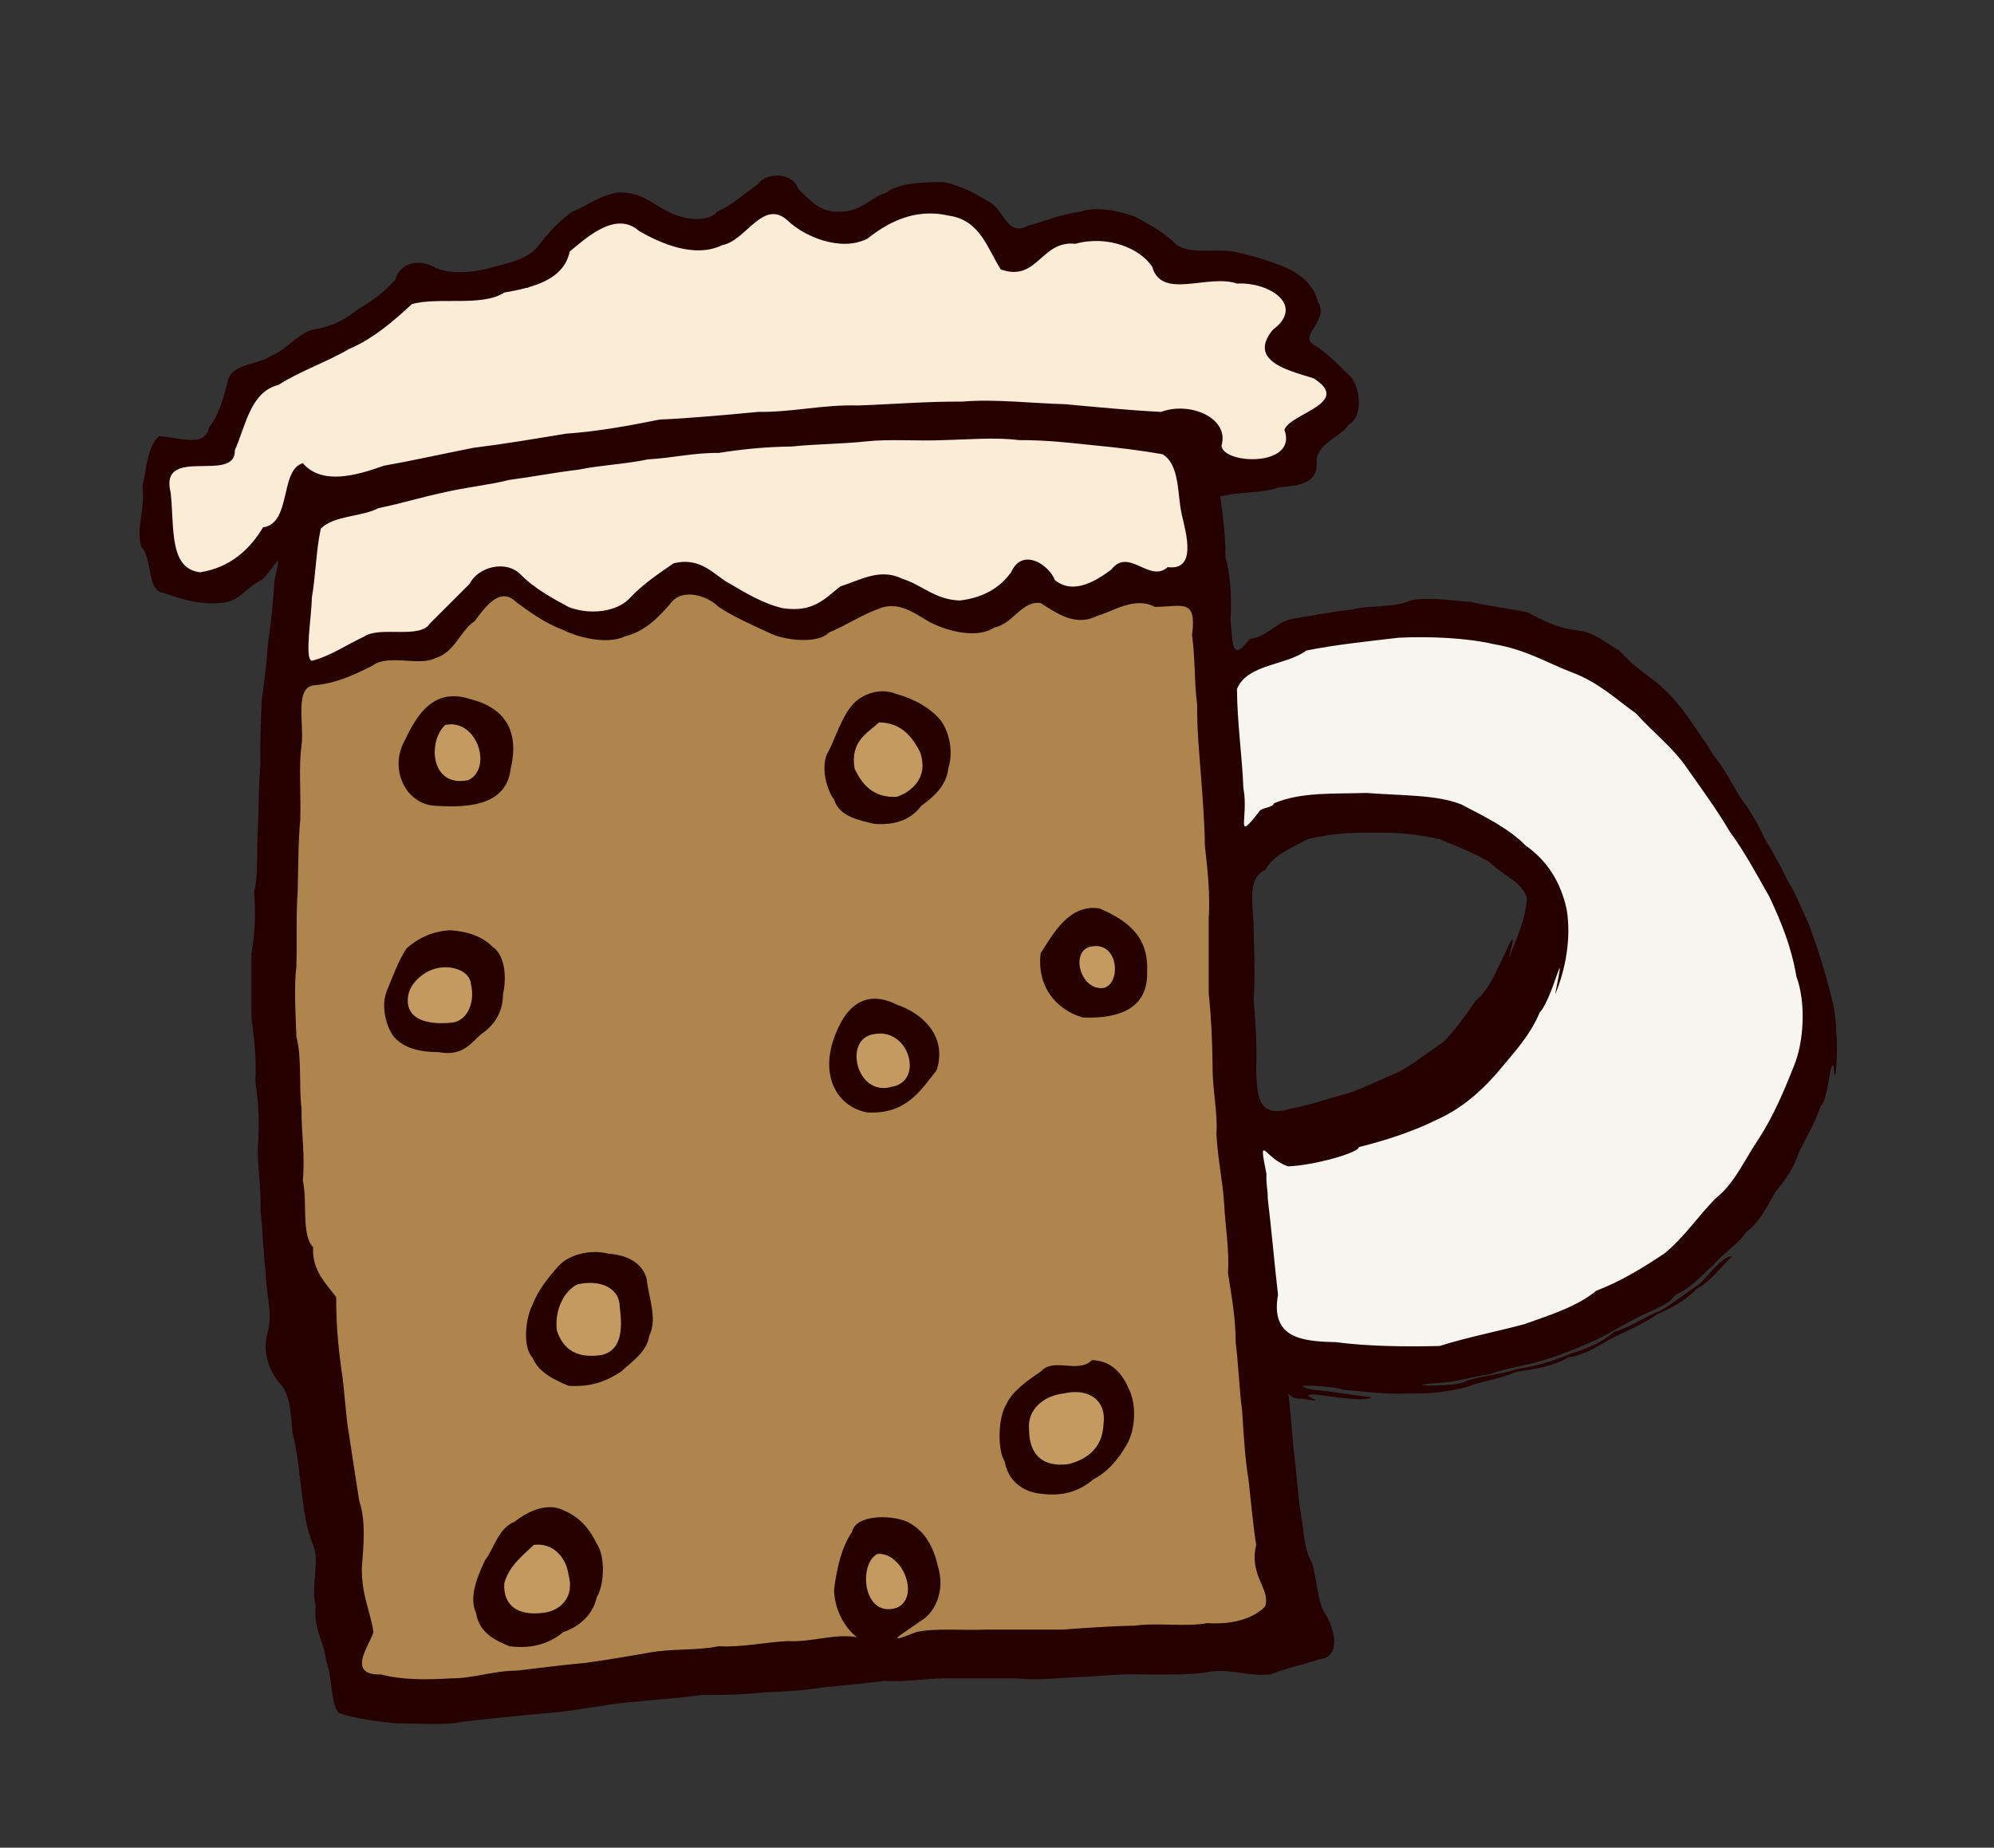
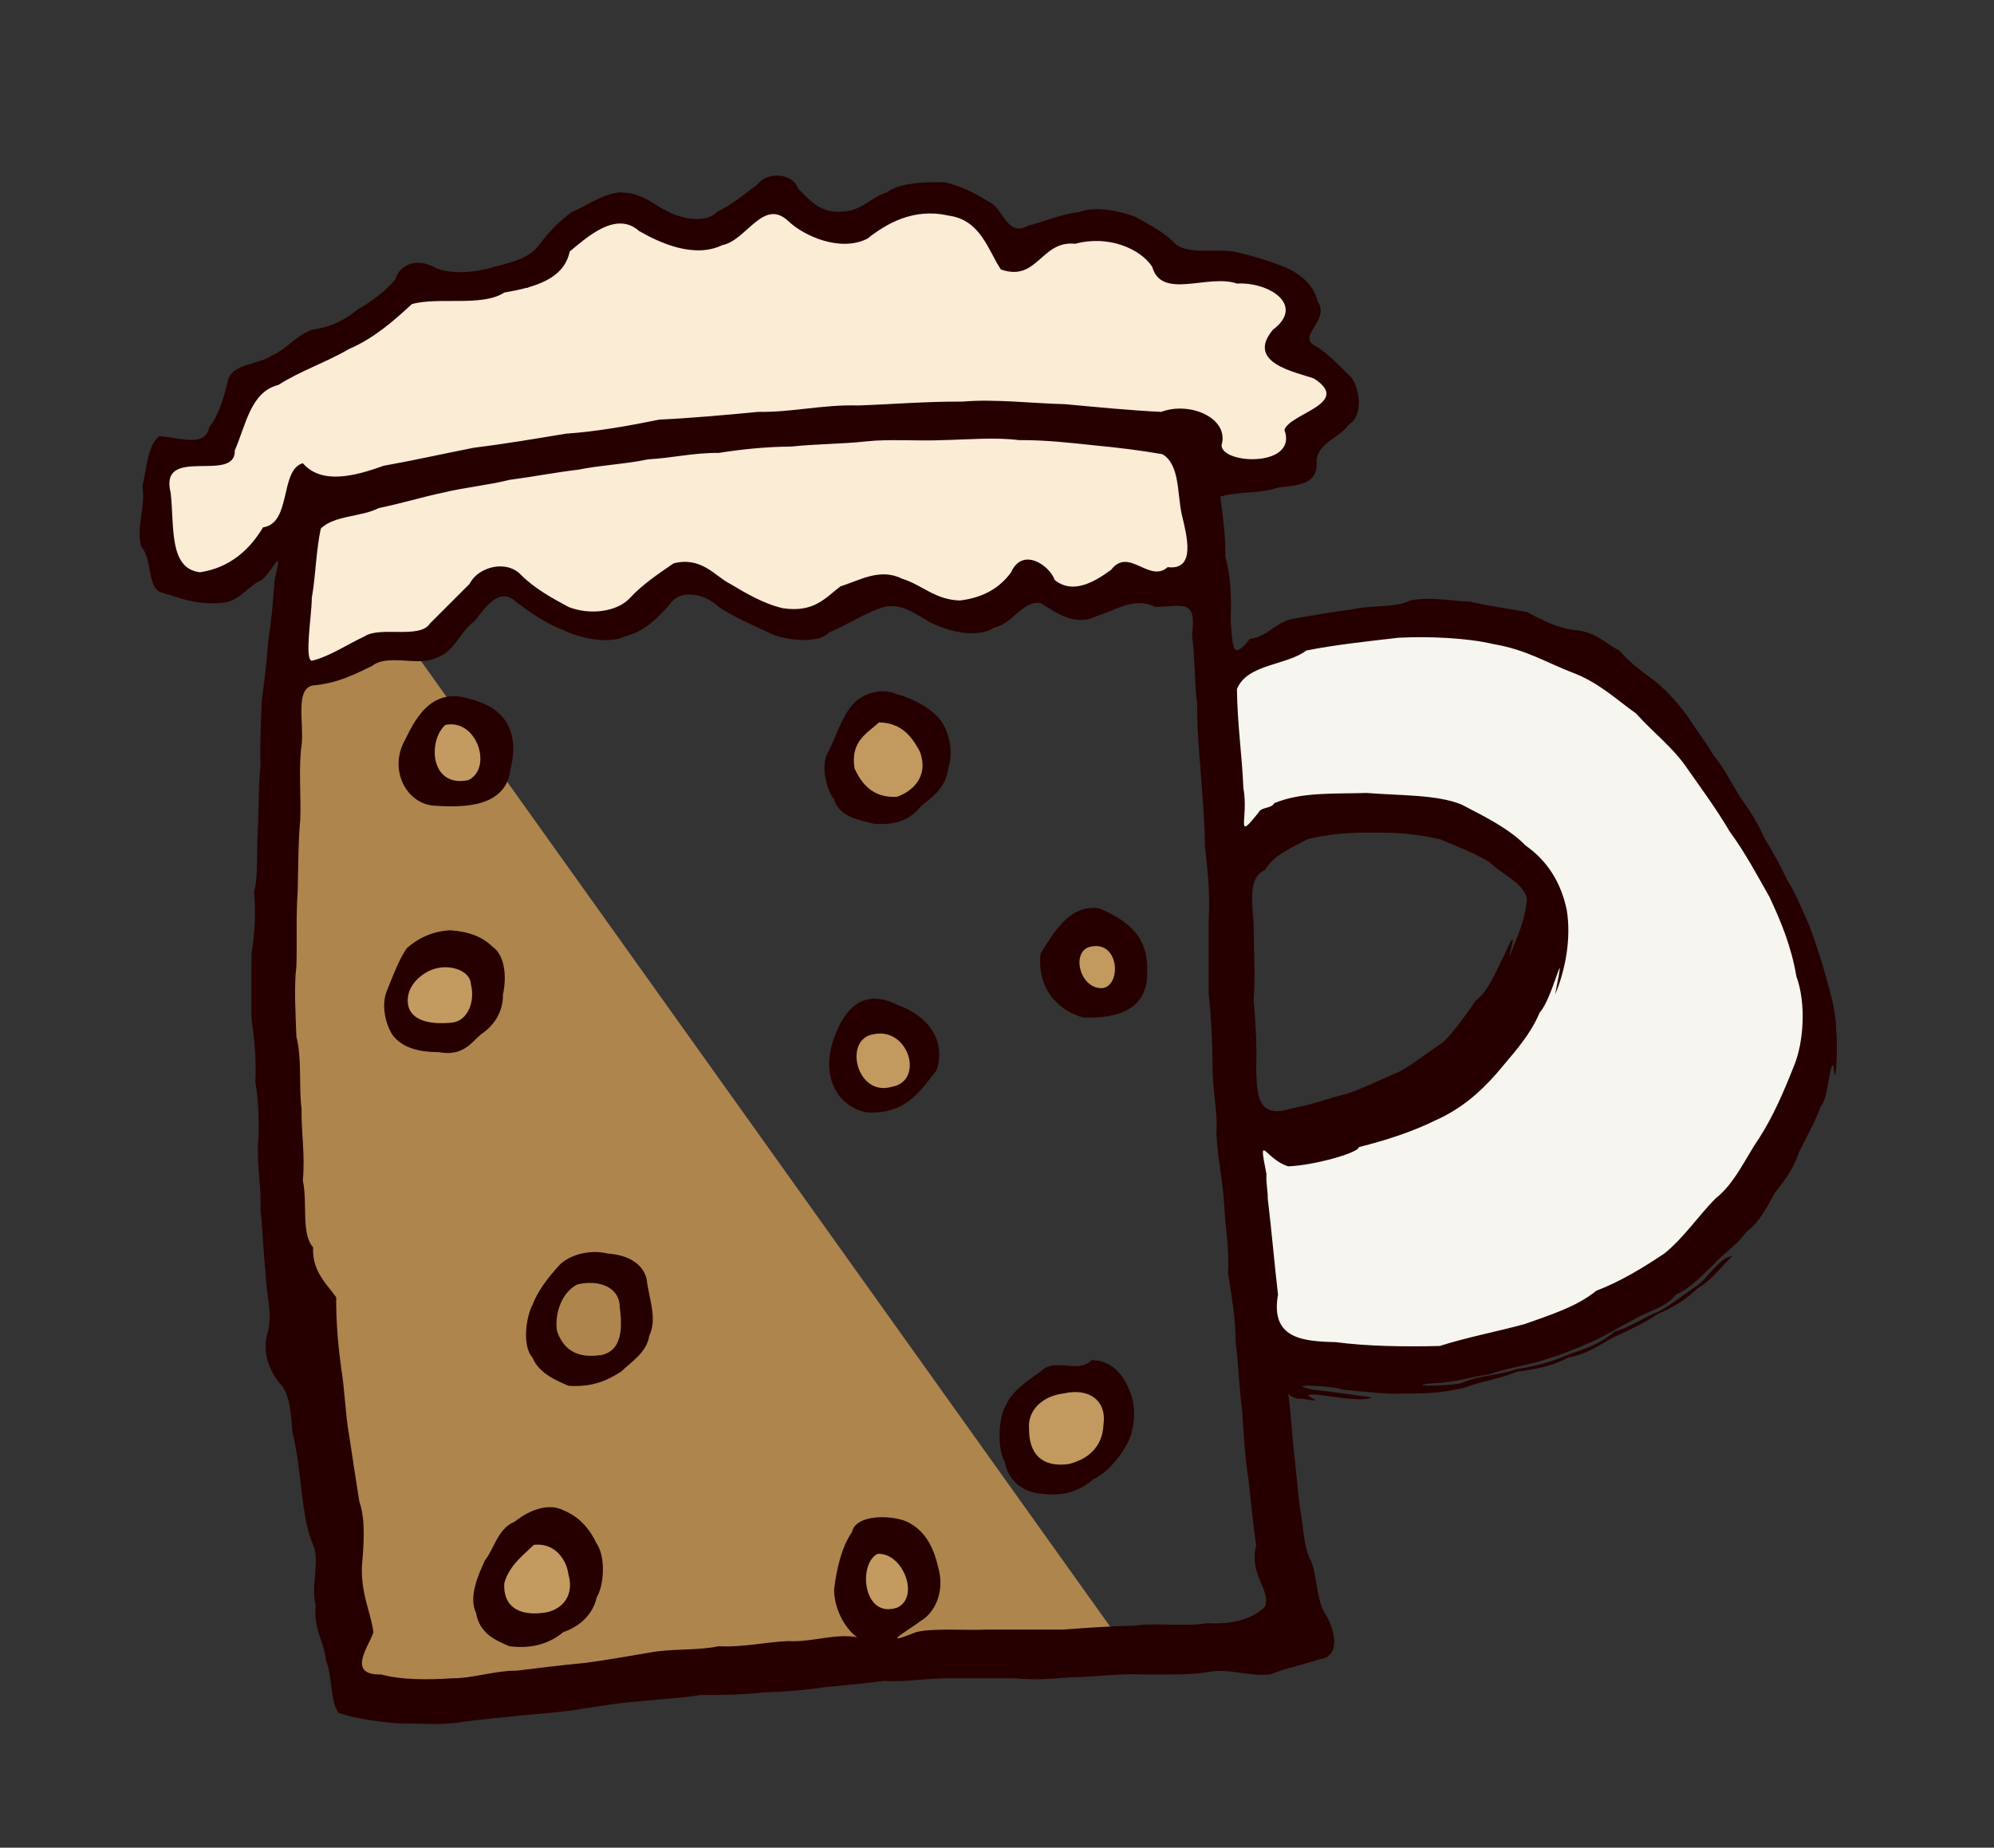
<svg xmlns="http://www.w3.org/2000/svg" xmlns:ns1="http://www.inkscape.org/namespaces/inkscape" xmlns:ns2="http://sodipodi.sourceforge.net/DTD/sodipodi-0.dtd" viewBox="0,0,1554,1440" width="1554" height="1440" version="1.1" id="svg2" ns1:version="0.91 r13725" ns2:docname="darkbeercartoon-basic.svg">
  <rect x="0" y="0" width="1554" height="1440" fill="#333333" stroke="none" />
  <ns2:namedview pagecolor="#ffffff" bordercolor="#666666" borderopacity="1" objecttolerance="10" gridtolerance="10" guidetolerance="10" ns1:pageopacity="0" ns1:pageshadow="2" ns1:window-width="1916" ns1:window-height="1035" id="namedview9" showgrid="false" ns1:zoom="0.31723122" ns1:cx="1025.7185" ns1:cy="963.24691" ns1:window-x="4" ns1:window-y="1" ns1:window-maximized="1" ns1:current-layer="g4175" />
  <defs id="defs4" />
  <g id="layer0">
    <g id="g4175">
      <g id="g4209">
-         <path style="fill:#ae854d;fill-rule:evenodd;stroke:none;stroke-width:1px;stroke-linecap:butt;stroke-linejoin:miter;stroke-opacity:1;fill-opacity:1" d="m 238.534,389.68 -30.779,446.29 65.405,488.61 226.992,-15.389 380.885,-19.237 L 1023.389,1274.565 981.068,1070.657 954.137,728.245 934.9,420.459 923.358,339.665 700.213,328.123 350.107,370.443 Z" id="path4139" ns1:connector-curvature="0" />
+         <path style="fill:#ae854d;fill-rule:evenodd;stroke:none;stroke-width:1px;stroke-linecap:butt;stroke-linejoin:miter;stroke-opacity:1;fill-opacity:1" d="m 238.534,389.68 -30.779,446.29 65.405,488.61 226.992,-15.389 380.885,-19.237 Z" id="path4139" ns1:connector-curvature="0" />
        <path style="fill:#faecd5;fill-rule:evenodd;stroke:none;stroke-width:1px;stroke-linecap:butt;stroke-linejoin:miter;stroke-opacity:1;fill-opacity:1" d="m 315.481,220.398 -38.473,34.626 -80.794,30.779 -23.084,61.557 -50.015,3.847 0,53.863 19.237,42.321 c 29.36,34.957 50.026,9.049 69.252,-26.931 l 23.084,-26.931 -15.389,134.656 76.947,-30.779 38.473,7.695 42.321,-57.71 61.557,26.931 42.321,15.389 34.626,-23.084 11.542,-15.389 84.641,38.473 30.779,-7.695 30.779,-26.931 73.099,26.931 26.931,0 38.473,-34.626 26.931,19.237 57.71,-11.542 46.168,3.847 -11.542,-126.962 42.321,42.321 46.168,-11.542 7.695,-38.473 30.779,-19.237 -53.862,-26.931 19.237,-42.321 -53.863,-34.626 -46.168,7.695 -53.863,-34.626 -38.473,15.389 -46.168,7.695 -26.931,-42.321 -38.473,0 -61.557,30.779 -42.321,-30.779 -23.084,0 -23.084,26.931 -26.931,3.847 -46.168,-23.084 -15.389,0 -53.863,34.626 -15.389,26.931 -57.71,-3.847 z" id="path4141" ns1:connector-curvature="0" ns2:nodetypes="ccccccccccccccccccccccccccccccccccccccccccccccccccc" />
        <path style="fill:#f6f5f0;fill-rule:evenodd;stroke:none;stroke-width:1px;stroke-linecap:butt;stroke-linejoin:miter;stroke-opacity:1;fill-opacity:1" d="m 954.137,537.802 7.695,305.862 5.771,-173.13 26.931,-25.008 88.489,-9.618 103.878,34.626 25.008,57.71 -59.634,84.641 -48.092,40.397 -136.58,36.55 15.389,169.282 100.031,13.466 125.038,-28.855 113.496,-73.099 73.099,-63.481 21.16,-119.267 -42.321,-123.114 -86.565,-119.267 -90.412,-48.092 -113.496,-15.389 -78.87,13.466 -34.626,25.008 z" id="path4143" ns1:connector-curvature="0" />
        <ellipse style="opacity:0.99;fill:#c49a60;fill-opacity:1;stroke:none;stroke-width:4.25;stroke-linecap:round;stroke-linejoin:round;stroke-miterlimit:4;stroke-dasharray:none;stroke-opacity:1" id="path4145" cx="359.725" cy="583.97" rx="26.931" ry="30.779" />
        <ellipse style="opacity:0.99;fill:#c49a60;fill-opacity:1;stroke:none;stroke-width:4.25;stroke-linecap:round;stroke-linejoin:round;stroke-miterlimit:4;stroke-dasharray:none;stroke-opacity:1" id="ellipse4161" cx="687.71" cy="1229.359" rx="29.817" ry="39.435" />
        <ellipse style="opacity:0.99;fill:#c49a60;fill-opacity:1;stroke:none;stroke-width:4.25;stroke-linecap:round;stroke-linejoin:round;stroke-miterlimit:4;stroke-dasharray:none;stroke-opacity:1" id="circle4157" cx="831.984" cy="1112.015" rx="41.359" ry="39.435" />
        <ellipse ry="39.435" rx="30.779" cy="823.466" cx="688.671" id="ellipse4151" style="opacity:0.99;fill:#c49a60;fill-opacity:1;stroke:none;stroke-width:4.25;stroke-linecap:round;stroke-linejoin:round;stroke-miterlimit:4;stroke-dasharray:none;stroke-opacity:1" />
        <ellipse style="opacity:0.99;fill:#c49a60;fill-opacity:1;stroke:none;stroke-width:4.25;stroke-linecap:round;stroke-linejoin:round;stroke-miterlimit:4;stroke-dasharray:none;stroke-opacity:1" id="ellipse4153" cx="852.183" cy="750.367" rx="30.779" ry="39.435" />
        <ellipse ry="39.435" rx="35.588" cy="590.703" cx="693.481" id="ellipse4147" style="opacity:0.99;fill:#c49a60;fill-opacity:1;stroke:none;stroke-width:4.25;stroke-linecap:round;stroke-linejoin:round;stroke-miterlimit:4;stroke-dasharray:none;stroke-opacity:1" />
        <ellipse style="opacity:0.99;fill:#c49a60;fill-opacity:1;stroke:none;stroke-width:4.25;stroke-linecap:round;stroke-linejoin:round;stroke-miterlimit:4;stroke-dasharray:none;stroke-opacity:1" id="ellipse4149" cx="343.374" cy="775.374" rx="35.588" ry="39.435" />
-         <circle cy="1025.451" cx="458.794" id="ellipse4155" style="opacity:0.99;fill:#c49a60;fill-opacity:1;stroke:none;stroke-width:4.25;stroke-linecap:round;stroke-linejoin:round;stroke-miterlimit:4;stroke-dasharray:none;stroke-opacity:1" r="39.435" />
        <ellipse ry="39.435" rx="41.359" cy="1231.283" cx="420.32" id="ellipse4159" style="opacity:0.99;fill:#c49a60;fill-opacity:1;stroke:none;stroke-width:4.25;stroke-linecap:round;stroke-linejoin:round;stroke-miterlimit:4;stroke-dasharray:none;stroke-opacity:1" />
        <path d="m 308,1343 c 17.6,0.2 38.7,1.7 52,-1 15,-1.9 30.5,-3.5 46,-5 15.7,-1.6 31.9,-2.5 46,-5 15.5,-2.2 29.8,-5 46,-6 15.6,-1.8 34.4,-2.6 48,-5 16.9,0.1 33.7,-0.3 49,-2 16.7,-0.6 32.7,-1.7 47,-4 16.1,-1.6 31.9,-3 47,-5 18.5,1.1 34.5,-2.4 51,-2 l 52,0 c 18.3,2 32.8,-0.6 50,-1 16.1,-0.7 31.2,-2.7 49,-2 17.4,0 37.6,0.6 51,-2 16.6,-2.9 29.9,3.7 48,2 12.1,-5 26.5,-7.8 39,-12 17.1,-2.2 10.2,-25.5 4,-35 -2.956,-4.103 -4.569,-10.25 -5.835,-16.86 -1.603,-8.373 -2.651,-17.49 -5.165,-24.14 -6.2,-10.2 -6,-27.6 -9,-42 -1.8,-15 -3,-31 -5,-47 -1,-12.8 -2.9,-34.5 -4,-42 1.8,3.2 7.8,4.5 10,4 28.6,4.9 -9.3,-4.5 13,-3 12.6,1.6 36.4,5.7 42,2 -14.7,-1.7 -29.3,-4.3 -46,-6 -25.4,-5.3 18.2,-2.7 23,0 17.3,1.5 34.5,3.9 50,3 17.9,0.4 33.3,-1.3 47,-5 12.1,-4.8 27.4,-6.6 39,-12 15.5,-1.8 29.5,-4.9 40,-11 15.2,-2.5 24.7,-10.2 36,-16 11.7,-5.4 23.5,-10.8 34,-18 11.7,-4.8 22.3,-11.4 31,-20 10.9,-6.1 17.8,-16.3 27,-25 -8.8,0.3 -18.9,16.1 -26,22 -10.5,6.9 -19.8,14.8 -31,21 -12.2,4.7 -21.9,12.1 -35,16 -9.2,8.1 -21.4,13.1 -34,17 -12.4,5.6 -27.5,10 -42,12 -11.9,4.6 -28.7,4.9 -41,10 -4,3.6 -51.5,3.7 -24,1 16.4,-0.3 29,-4.9 44,-7 12.7,-4.7 29.9,-7 42,-11 13,-3.9 25.2,-8.8 37,-14 11.9,-5.4 22.4,-12 34,-18 10.6,-6.2 24.7,-9.2 32,-19 12.2,-5.2 21,-15.9 29,-23 8.3,-9.6 19.2,-15.8 26,-26 10.1,-7.2 15.7,-18.8 22,-30 7.3,-9.4 14.9,-19 19,-32 5.8,-11.6 12.9,-24.1 17,-36 6.1,-5.1 7,-37.3 10,-31 1.5,21.8 3.6,-14.9 2,-27 0,-16.3 -4.3,-29.1 -8,-43 -3.6,-13.3 -8.7,-27.9 -13,-40 -5.3,-11.1 -9.9,-23.7 -17,-35 -5.1,-10.7 -11.2,-21.8 -18,-33 -4.9,-11.4 -11.6,-21.9 -19,-32 -6.4,-10.6 -13.1,-23.5 -21,-33 -5.6,-9.8 -13.2,-19.4 -20,-30 -7.2,-9.7 -15.1,-18.9 -25,-27 -9.4,-6.9 -19.3,-14.1 -28,-24 -10.5,-5.3 -18.2,-14.6 -35,-16 -14.3,-1.9 -25.4,-7.9 -37,-14 -13.9,-2.6 -29.1,-4.6 -44,-8 -14.7,-0.6 -31,-4.2 -47,-1 -11.3,5.8 -33,3.6 -45,7 -15.8,1.7 -30.1,4.6 -45,7 -14.8,2.2 -20.2,14 -35,16 -14.2,18 -13.1,5.5 -15,-15 1,-17.9 -0.2,-36.2 -4,-49 0.2,-16.5 -1.9,-31.5 -4,-47 13.6,-4 32.4,-2.3 45,-7 15.1,-1.9 32.3,-1.8 30,-22 2.7,-13.9 18.9,-17.3 25,-27 11.3,-6.3 9.4,-27.4 2,-37 -8.5,-8.2 -16.7,-17.2 -27,-24 -16.8,-7.9 11,-19.3 1,-35 -3.3,-13.6 -14.4,-22 -26,-27 -11.7,-4.6 -24.6,-8.8 -40,-12 -13.4,-2.3 -35.5,2.6 -45,-6 -7.8,-8.3 -19,-14.3 -31,-21 -10.7,-3.9 -29.8,-8.8 -43,-4 -15.7,2.1 -27.6,7.4 -41,11 -15.9,8.8 -18.9,-12.6 -29,-18 -10.2,-6.1 -20.8,-12.6 -36,-16 -17.7,-0.3 -36,0.9 -45,8 -12.9,4 -19.3,14.7 -36,15 -16.4,0.8 -23.7,-9 -33,-18 -3.9,-12.2 -24.1,-13.7 -32,-3 -10,7.3 -20.5,16.3 -31,21 -9.2,10.1 -30.2,4.9 -40,-1 -10.9,-5.2 -18.9,-14.4 -37,-14 -15.1,2.3 -24.2,10.3 -36,15 -10.5,7.4 -18.6,16.4 -26,26 -7.2,10.1 -21,13.4 -35,17 -11.2,3.6 -31.3,6.6 -45,1 -12.6,-7.6 -27.8,-5 -32,9 -8,9.4 -19.4,17.6 -29,23 -9.8,8.1 -21,14 -36,16 -12.6,4.7 -19.4,15 -31,20 -10.5,7.3 -28.9,5.9 -34,18 -3.2,14.2 -7.8,29.2 -15,38 -3.3,16.3 -23.5,7.6 -39,7 -9.2,7.9 -9.6,24.7 -13,39 2.5,17.4 -5.1,31.5 -1,47 9.2,9.7 4.3,34.1 17,36 13.8,4.5 26.2,9.2 44,8 16.1,-0.5 20.9,-12.8 33,-18 9.7,-8.3 16.9,-28.6 10,0 -1.1,16.2 -2.7,34.1 -5,48 -1.1,15.6 -2.9,31 -5,46 -0.7,16.5 -1.4,32.9 -1,50 -1.6,15.9 -1.2,33.5 -2,50 -1.1,16.2 0.4,37.2 -3,49 1.5,17 0.6,31.9 -2,48 l 0,51 c 2.3,16.1 3.9,31.7 3,49 2.6,15.5 3.3,34.3 2,50 -0.4,19 2.8,32.9 2,50 1.9,16.1 2.1,33.1 4,48 0.1,16.1 5.4,31.2 2,46 -5.5,17.4 1.6,31.2 8,40 9.4,8.5 9.7,25.3 11,40 3.8,14.5 5.2,30.2 7,45 1.9,15.8 4.1,30.7 9,42 5.6,11.7 -2,32.9 2,47 -1.8,19.8 6.8,28.4 8,43 5.4,13 3.1,32.5 10,41 14.1,4.7 29.5,6.5 44,8 z m 44,-35 c -19.8,1.3 -39.5,1.2 -55,-3 -28,0.7 -8.4,-23.6 -6,-33 -2.1,-15.8 -9.3,-28.4 -9,-50 1.5,-19.2 3.1,-37 -2,-52 -2.7,-16.7 -5.2,-34 -8,-52 -2.8,-15.2 -3.4,-35.8 -6,-51 -2.3,-17.1 -4.1,-35 -4,-56 -7.5,-10.5 -18.9,-20.3 -18,-39 -9.4,-10 -4.2,-34.9 -8,-52 1.9,-19.9 -1.3,-37.9 -1,-56 -2.2,-17.2 0.4,-39.5 -4,-56 -0.6,-16.3 -2,-39.1 0,-55 0.6,-19.1 -0.4,-39.8 1,-58 0.5,-18.8 0.4,-40.1 2,-56 0.7,-19 -1.4,-40.9 1,-58 2.3,-17 -6.2,-46.7 11,-47 17.8,-1.9 30.8,-8.6 44,-15 12.2,-9.7 36.5,0.5 49,-6 15.6,-4.5 19,-20.8 31,-29 7.1,-9.3 19.1,-27.6 32,-15 11.7,8.7 23.2,16.9 37,22 12.1,6 34.1,11.5 48,5 15.7,-4 25.3,-14.1 35,-25 9.3,-13.8 30.2,-6.3 38,2 12.4,8.1 26.1,14 39,20 11.3,6.1 38.6,9.2 47,0 14,-5.8 25.5,-13.9 40,-19 17,-6.3 30.8,7.5 41,12 11.7,5.7 34.4,12.1 48,3 14.4,-2.6 21.4,-21.1 36,-19 11.2,6.8 26.5,19 44,10 12.4,-3.3 29.2,-15.5 45,-7 21.6,-0.2 32.8,-7.1 29,22 2.5,17.2 1.8,39.1 4,54 -0.2,20.4 1.7,38.2 3,56 1.4,18.3 2.9,38.1 3,54 2.1,19 4.2,36.7 3,57 l 0,58 c 1.9,18.3 2.8,37 3,56 -0.2,19.9 4.2,36.7 3,54 1.1,20 4.9,36 6,54 1,18.7 4.2,36.7 3,54 2.8,18.4 6,34.9 6,54 2.2,17.5 2.9,38.1 5,53 1.3,18.8 2.2,37.6 5,54 2,17.7 3.7,37.3 6,51 -5.8,24.2 11.4,34.1 7,48 -9.5,9.8 -26.2,14.3 -45,13 -16.6,3.1 -39.9,-0.5 -57,2 -19,0.3 -38.7,1.8 -55,3 l -59,0 c -18.4,0.9 -41.9,-1.4 -56,2 -29.4,11.8 -7.5,-0.5 4,-9 11.3,-6.7 18.6,-24.1 13,-42 -3.4,-15.3 -10.2,-28.3 -24,-35 -13,-5.7 -40.3,-5.6 -43,8 -7.9,11.5 -11.8,27.4 -14,45 0.5,18.5 11,32.2 18,37 -17.7,-3.2 -34.5,4 -54,3 -18.1,0.8 -35.1,5 -54,4 -15.8,3.5 -37.3,1.7 -54,5 -16,2.8 -34.2,5.9 -50,8 -17.7,1.6 -35.1,3.9 -53,6 -18.7,0.1 -34,6.1 -51,6 z m 45,-25 c 20.1,2.6 33.3,-3.8 42,-11 12.9,-4.4 23.1,-13.8 26,-27 6.2,-10.4 6.8,-32.2 0,-42 -5.3,-11 -12.8,-20.6 -26,-26 -14.3,-7.1 -31,3.3 -38,9 -12.9,5.1 -16.1,21.4 -23,30 -5,10.7 -13.1,28.4 -7,41 2.6,15.5 14.2,21.1 26,26 z m 26,-26 c -19.4,2.4 -31,-5.6 -30,-23 3.7,-13.9 15,-22.1 23,-30 16.2,-2 25.5,11.3 27,23 5.3,18.4 -7.1,28.8 -20,30 z m 276,-4 c -26.7,8.7 -30.4,-34.7 -15,-42 19.8,-1.1 33.2,34 15,42 z m 111,-89 c 20.1,2.9 32.3,-2.9 42,-11 11.6,-5.9 20.3,-16.8 26,-27 6.7,-11.1 8,-30.4 2,-43 -4.7,-11.1 -12.8,-22.6 -29,-23 -11.1,11 -29.6,-2.6 -40,9 -10.6,7.2 -22.2,15.2 -27,26 -6.1,9.6 -6.8,35.1 -1,44 2.6,15 13.8,23.3 27,25 z m 23,-23 c -21.3,3 -31.1,-8.4 -31,-27 -1.6,-15.9 12,-26.4 27,-28 20.1,-4.7 33.6,6 31,24 -0.8,19.1 -13.5,27.5 -27,31 z m -390,-61 c 19,1.3 30.5,-4.3 41,-11 8.5,-8 20.1,-15.2 22,-28 6.6,-13.5 -0.5,-29.5 -2,-44 -3,-12.8 -15.5,-19 -30,-20 -15.2,-3.7 -31.6,1.4 -39,10 -7.6,8.5 -15.9,18.9 -20,30 -5.2,9.5 -8.1,32.4 0,41 4.9,12.1 18,17.7 28,22 z m 26,-24 c -20,3.1 -30.2,-4.7 -35,-19 -1.9,-14.6 4.6,-30.4 16,-36 17.2,-4 33.1,2.3 33,18 2.5,18 0.8,33.6 -14,37 z m 653,-7 c -28,0.7 -56.9,0.2 -81,-3 -25.8,-0.6 -51.1,-2.7 -45,-37 -2.8,-24 -4.9,-49.2 -8,-75 0.2,-5.6 -1.4,-10.9 -1,-19 -6.8,-34.2 -1.1,-11.5 17,-6 20.4,-0.8 54.9,-10.6 55,-15 21.6,-5.4 42.3,-12.2 60,-21 19.6,-8.7 34.2,-21.5 47,-36 12.5,-15.1 26,-29 34,-48 10.1,-10.5 21.6,-62.9 12,-14 8.3,-19.8 12.6,-44.4 9,-66 -4.6,-21.7 -15.4,-38.4 -32,-50 -13.1,-13.4 -31.6,-22.4 -50,-32 -19.1,-7.8 -47.4,-6.9 -74,-9 -25.4,0.8 -50.9,-0.9 -72,8 -1.9,4.2 -10.1,2.9 -12,7 -19.1,24.1 -7.6,4.9 -12,-19 -1,-25.4 -4.7,-49.2 -5,-77 8,-19.7 38.8,-18.3 54,-30 22.4,-4.5 47.2,-7.1 72,-10 24.6,-1.2 53.8,0.2 74,5 24.9,4.1 41.8,14.6 61,22 20.7,7.6 34.6,21.1 50,32 13.5,15.1 29.2,26.8 40,43 11.5,16.3 23.1,32.2 33,49 11.9,16.2 21.4,34.1 31,51 9.1,19.4 17.1,38.8 21,62 7.7,20.8 5.8,51.5 -2,70 -7.8,19.7 -16,38.9 -27,56 -10.9,15.8 -18.9,35.2 -34,47 -13.9,14.1 -24.7,30.7 -40,43 -16.4,10.9 -33.3,21.4 -53,29 -15.1,12.4 -36.1,18.9 -56,26 -21.9,5.9 -45,10.3 -66,17 z M 676,867 c 30.1,1.5 41.1,-16.6 54,-33 8.4,-26.4 -11.1,-44.3 -31,-51 -29.8,-14.9 -43.6,9 -50,29 -9.1,29.6 5.3,51.2 27,55 z m 330,-3 c -27.2,8.8 -26.3,-13.3 -27,-31 0.7,-18.7 -0.5,-36.4 -2,-54 1.4,-20.4 0.3,-35.5 0,-56 -0.2,-16.7 -5.7,-38.7 9,-45 6.5,-11.9 21.9,-17.7 33,-24 15.3,-3.7 32.3,-5.5 52,-5 19.7,-0.6 36.2,1.8 51,5 13.9,5.8 27.5,11 39,18 9.7,9.9 25.5,15.3 29,28 -1.3,17.7 -7.7,30.1 -13,44 -3.6,8.5 9.4,-31.7 -5,1 -6.5,12.5 -11.4,26.4 -22,35 -7.7,11.2 -16.5,23.5 -25,32 -11.6,7.8 -22.1,16.2 -34,23 -13.4,5.6 -25.8,12 -40,17 -14.8,3.7 -28.4,9 -45,12 z M 695,847 c -27.7,8.1 -38.1,-37.6 -14,-41 27.5,-5.6 39.5,36.7 14,41 z M 342,820 c 19,3.6 25.5,-7.8 33,-14 9.6,-6.4 17.1,-16.8 17,-31 3.3,-15.3 0.8,-31.1 -8,-37 -7.4,-7.6 -18.4,-12 -33,-13 -15.1,0.7 -26.5,7.3 -34,14 -6.3,9.1 -11,22.3 -15,32 -6.2,13.4 -0.1,30.9 5,37 7.6,8.8 19.9,12 35,12 z m 10,-23 c -16.9,1.7 -31.7,-1.5 -34,-14 -2.1,-14 9.6,-23.5 18,-27 13.3,-5.5 30.5,0 31,11 3.6,14.5 -3.1,29 -15,30 z m 492,-4 c 30.3,1.2 51,-8.4 50,-36 1.3,-28.9 -17.5,-40.3 -37,-49 -23.5,-3.8 -36.3,19.7 -46,35 -3.1,27.4 13.7,44.6 33,50 z m 16,-23 c -17.8,2.1 -25.8,-27.4 -11,-32 23,-6 25.3,28.8 11,32 z M 681,642 c 18.3,1.6 29.6,-4.2 37,-14 9.6,-6.9 19.6,-15.7 21,-29 5,-15.7 -0.9,-32.9 -8,-40 -7.5,-8.1 -19.7,-14.7 -32,-18 -14.1,-6 -29.5,0.9 -36,10 -7.4,9.2 -11.8,23.6 -17,34 -7.6,11.4 -1.1,32.1 4,38 4,13.7 20.2,16.3 31,19 z M 340,628 c 31.3,2.2 55,-3.3 58,-29 7.7,-32.1 -7.7,-48.2 -31,-54 -29.2,-9.9 -42.3,12.8 -51,31 -13.9,23.8 1,51.7 24,52 z m 359,-7 c -19,1.1 -27.7,-10.6 -33,-22 -3.6,-21.8 10.6,-27.9 19,-36 18.5,0.2 26.5,12.6 32,23 7.1,19.9 -6.5,31 -18,35 z M 365,608 c -29.7,6.2 -31.8,-30.4 -18,-43 24.6,-5.3 37.3,33.6 18,43 z M 243,515 c -5.9,-1.2 -0.1,-34.7 0,-49 3,-16.8 3.3,-37.1 7,-54 10.2,-10.4 32.1,-9.1 45,-16 17.7,-3.6 33.4,-8.5 50,-12 16.9,-4.1 35.7,-5.9 52,-10 18.3,-2.4 35.5,-5.8 54,-8 16.9,-3.5 36.7,-4.3 54,-8 18.5,-1 36.3,-5.3 55,-5 17.7,-2.8 36.4,-4.8 57,-5 18.3,-2 39,-1.9 58,-4 18,-2 40.4,-0.1 60,-1 19.2,-0.4 40.7,-2.4 59,0 21.6,-0.1 39.9,2.1 58,4 19.3,1.8 37.6,4.1 54,7 13.6,8.2 11.4,31 15,47 3.8,16 11.5,43.8 -11,41 -14.1,12.8 -30.3,-15.9 -44,2 -10,7.3 -28.9,20.5 -44,8 -4.3,-11.7 -25.2,-25.8 -34,-6 -8.6,11.9 -21.4,19.8 -40,22 -19.6,-0.7 -28.9,-12 -45,-17 -17.2,-8.6 -33.3,1.4 -48,6 -11.7,8.8 -20.4,20.7 -45,17 -15.3,-3.6 -29,-11.9 -41,-19 -12.2,-6.2 -22,-21.3 -44,-16 -12.1,8.3 -24.4,16.6 -34,27 -9.9,10.8 -31.2,13.7 -48,7 -12.9,-7 -26.2,-14.2 -37,-25 -11.4,-12.1 -33.5,-6.2 -40,7 l -31,31 c -7.8,12.2 -38.8,1.8 -51,10 -13.7,6.4 -26.7,15.4 -41,19 z m -87,-69 c -24.6,-2.7 -20,-35.6 -23,-62 -9.4,-37.5 50.8,-6.8 50,-33 8.7,-20 12.4,-45.7 34,-51 16.5,-10.7 38.5,-18.2 55,-28 19.5,-8.3 35.1,-22.2 49,-35 20.5,-5.8 54.9,2.3 72,-9 23.4,-4 46.5,-10.3 51,-32 12.7,-10.4 35.9,-32.2 54,-16 16,9.2 43,21.7 65,11 18.5,-3.4 31.8,-36.7 51,-19 12.6,12.2 41.2,24.6 62,14 14.5,-11.5 35.8,-24.2 63,-18 25.3,3.2 31,27 41,42 28.6,10.1 31.2,-22.9 58,-20 26,-7.1 51.1,4.1 60,18 7.3,26 43.6,5.2 66,13 25.1,-1.4 53.5,16.9 28,36 -21.5,25.9 17.8,32.9 32,38 30.1,19.3 -18.7,27.1 -23,40 10.8,29.5 -49,27 -49,12 6.2,-21.2 -24.7,-34.4 -47,-26 -22.3,-1 -51.2,-3.8 -75,-6 -25.2,-0.6 -54.9,-4.2 -80,-2 -27.9,-0.2 -55,2.1 -81,3 -28.1,-0.8 -51.3,5.4 -78,5 -25.4,2.4 -52.4,4.9 -77,6 -23.6,4.8 -48.5,9.3 -73,11 -24,4 -49.2,8.2 -72,11 -23.9,4.7 -47.9,10.1 -70,14 -21.4,7.7 -48.2,15.2 -63,-2 -18.2,5.3 -8.6,46.8 -31,50 -10.3,17.2 -25.6,31.4 -49,35 z" id="path7" ns1:connector-curvature="0" style="fill:#260000" ns2:nodetypes="cccccccccccccccccsccccccccccccccccccccccccccccccccccccccccccccccccccccccccccccccccccccccccccccccccccccccccccccccccccccccccccccccccccccccccccccccccccccccccccccccccccccccccccccccccccccccccccccccccccccccccccccccccccccccccccccccccccccccccccccccccccccccccccccccccccccccccccccccccccccccccccccccccccccccccccccccccccccccccccccccccccccccccccccccccccccccccccccccccccccccccccccccccccccccccccccccccccccccccccccccccccccccccc" />
      </g>
    </g>
  </g>
</svg>